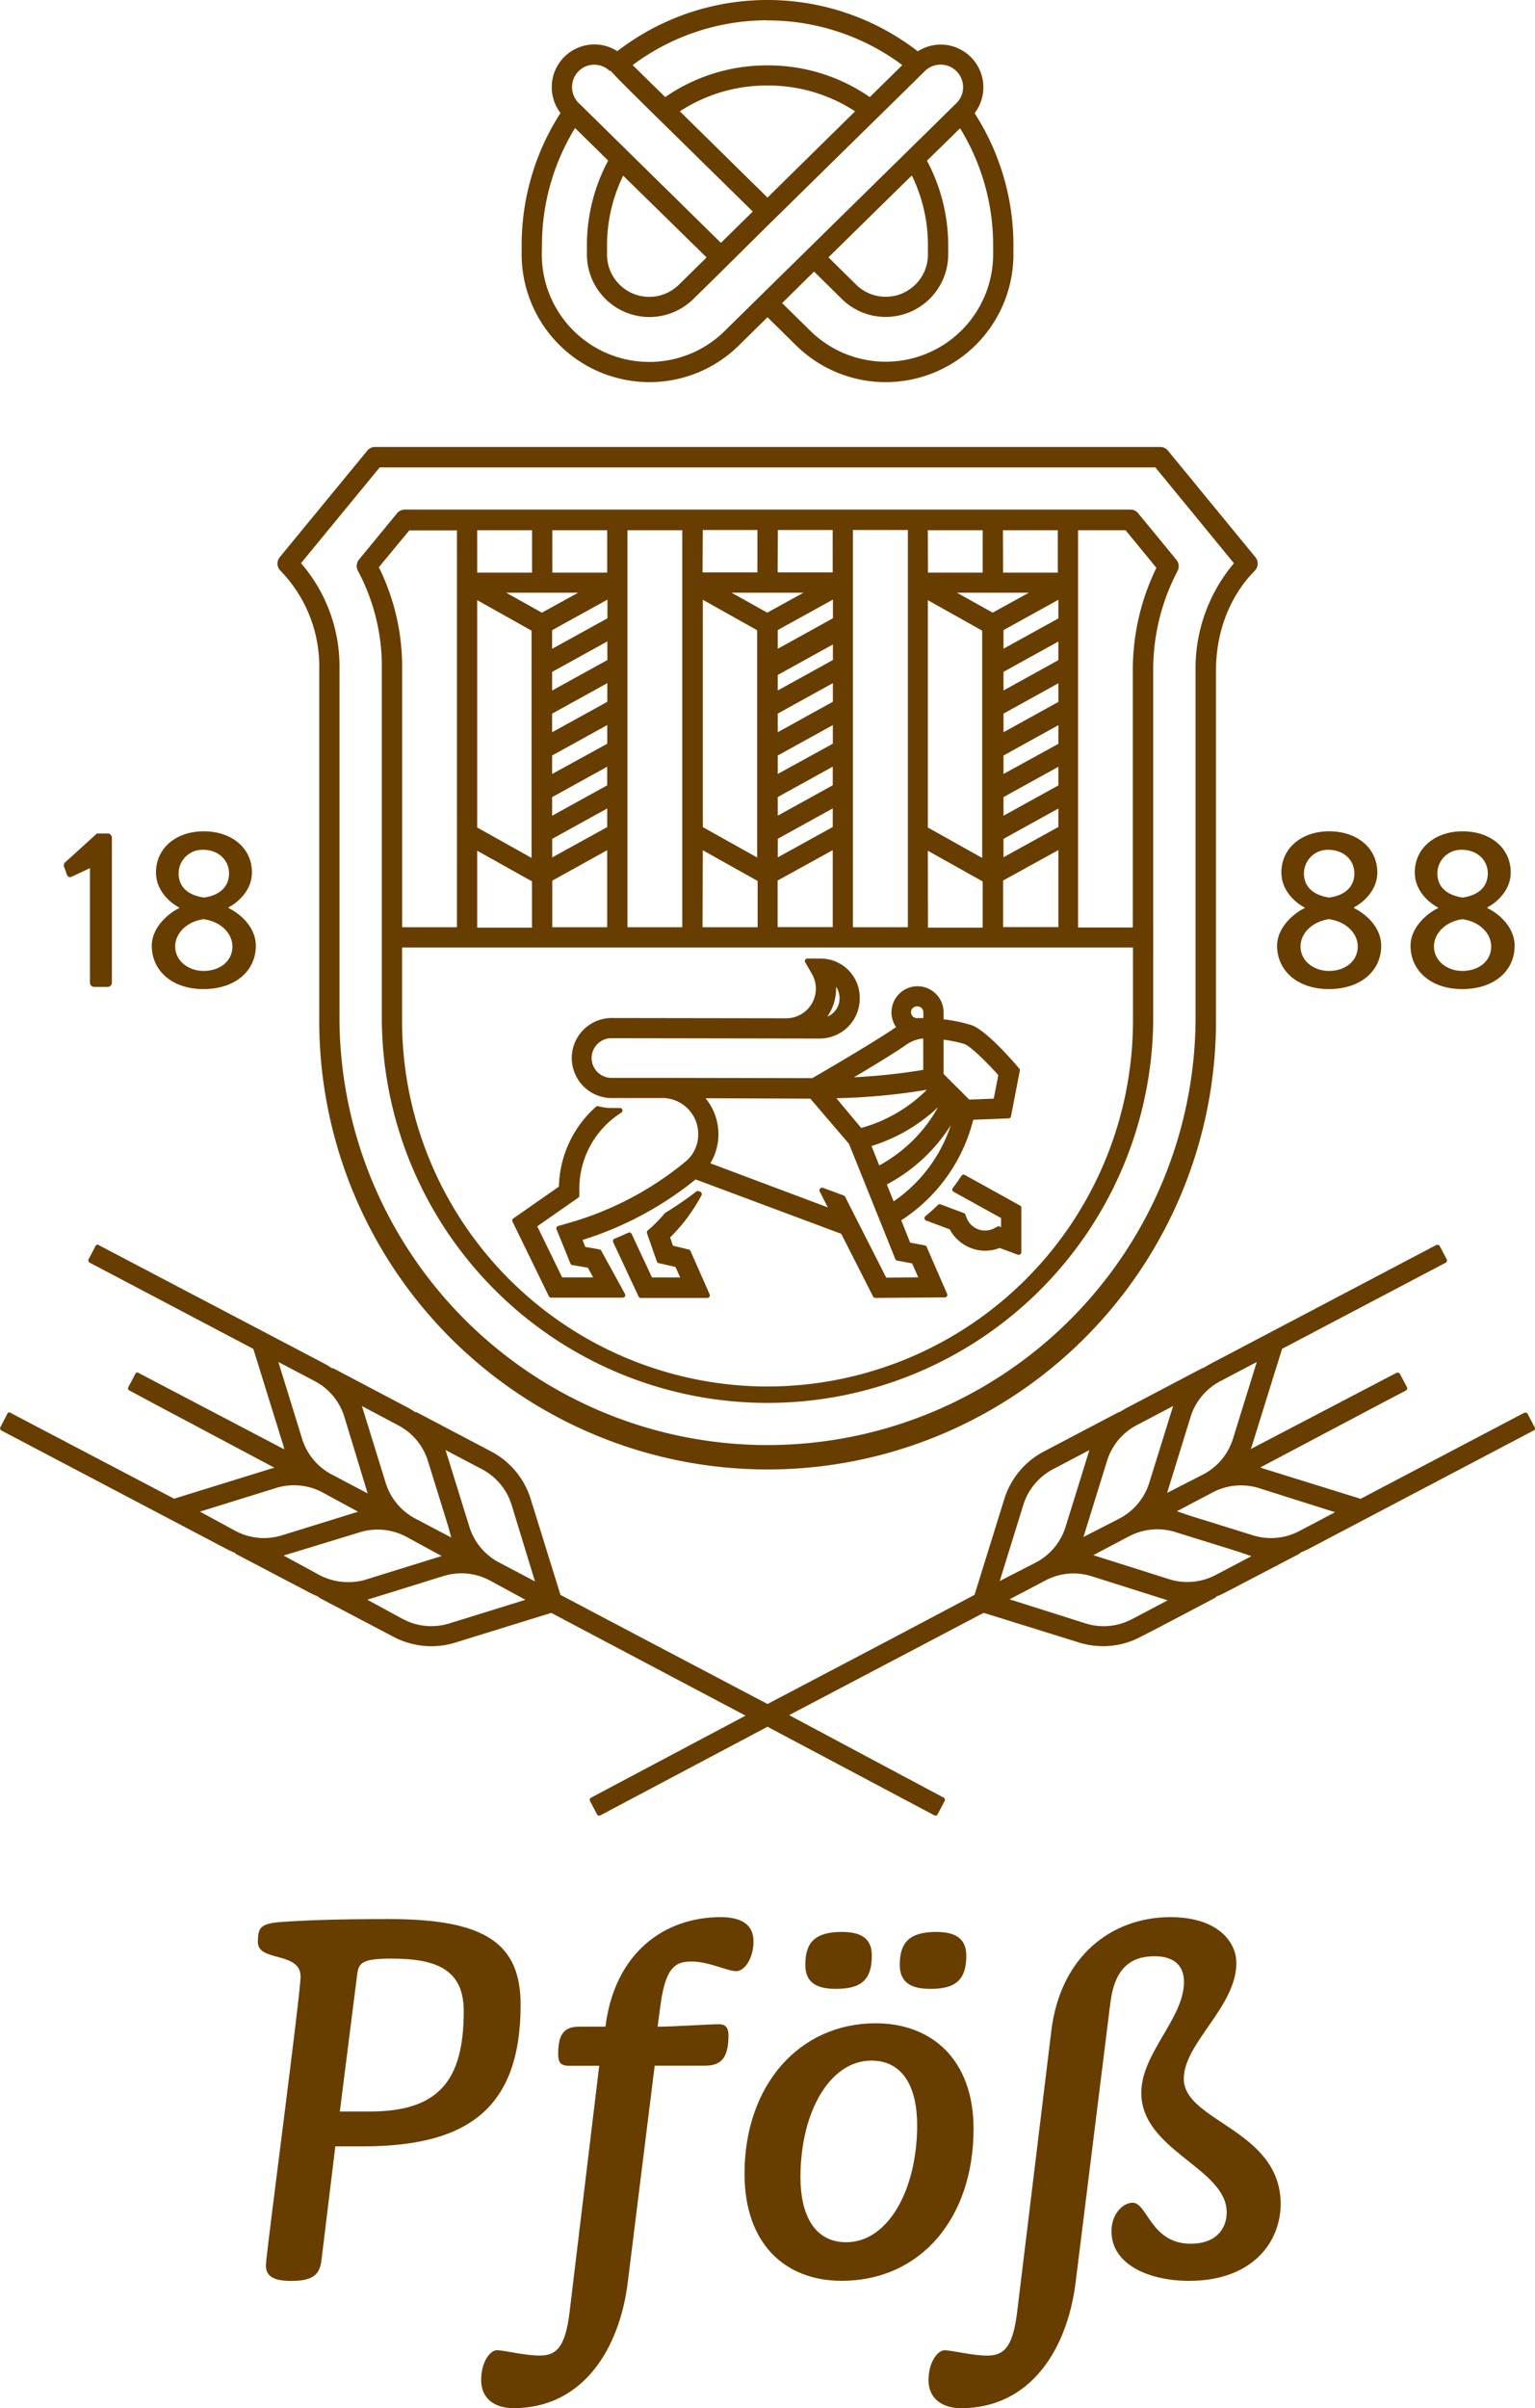
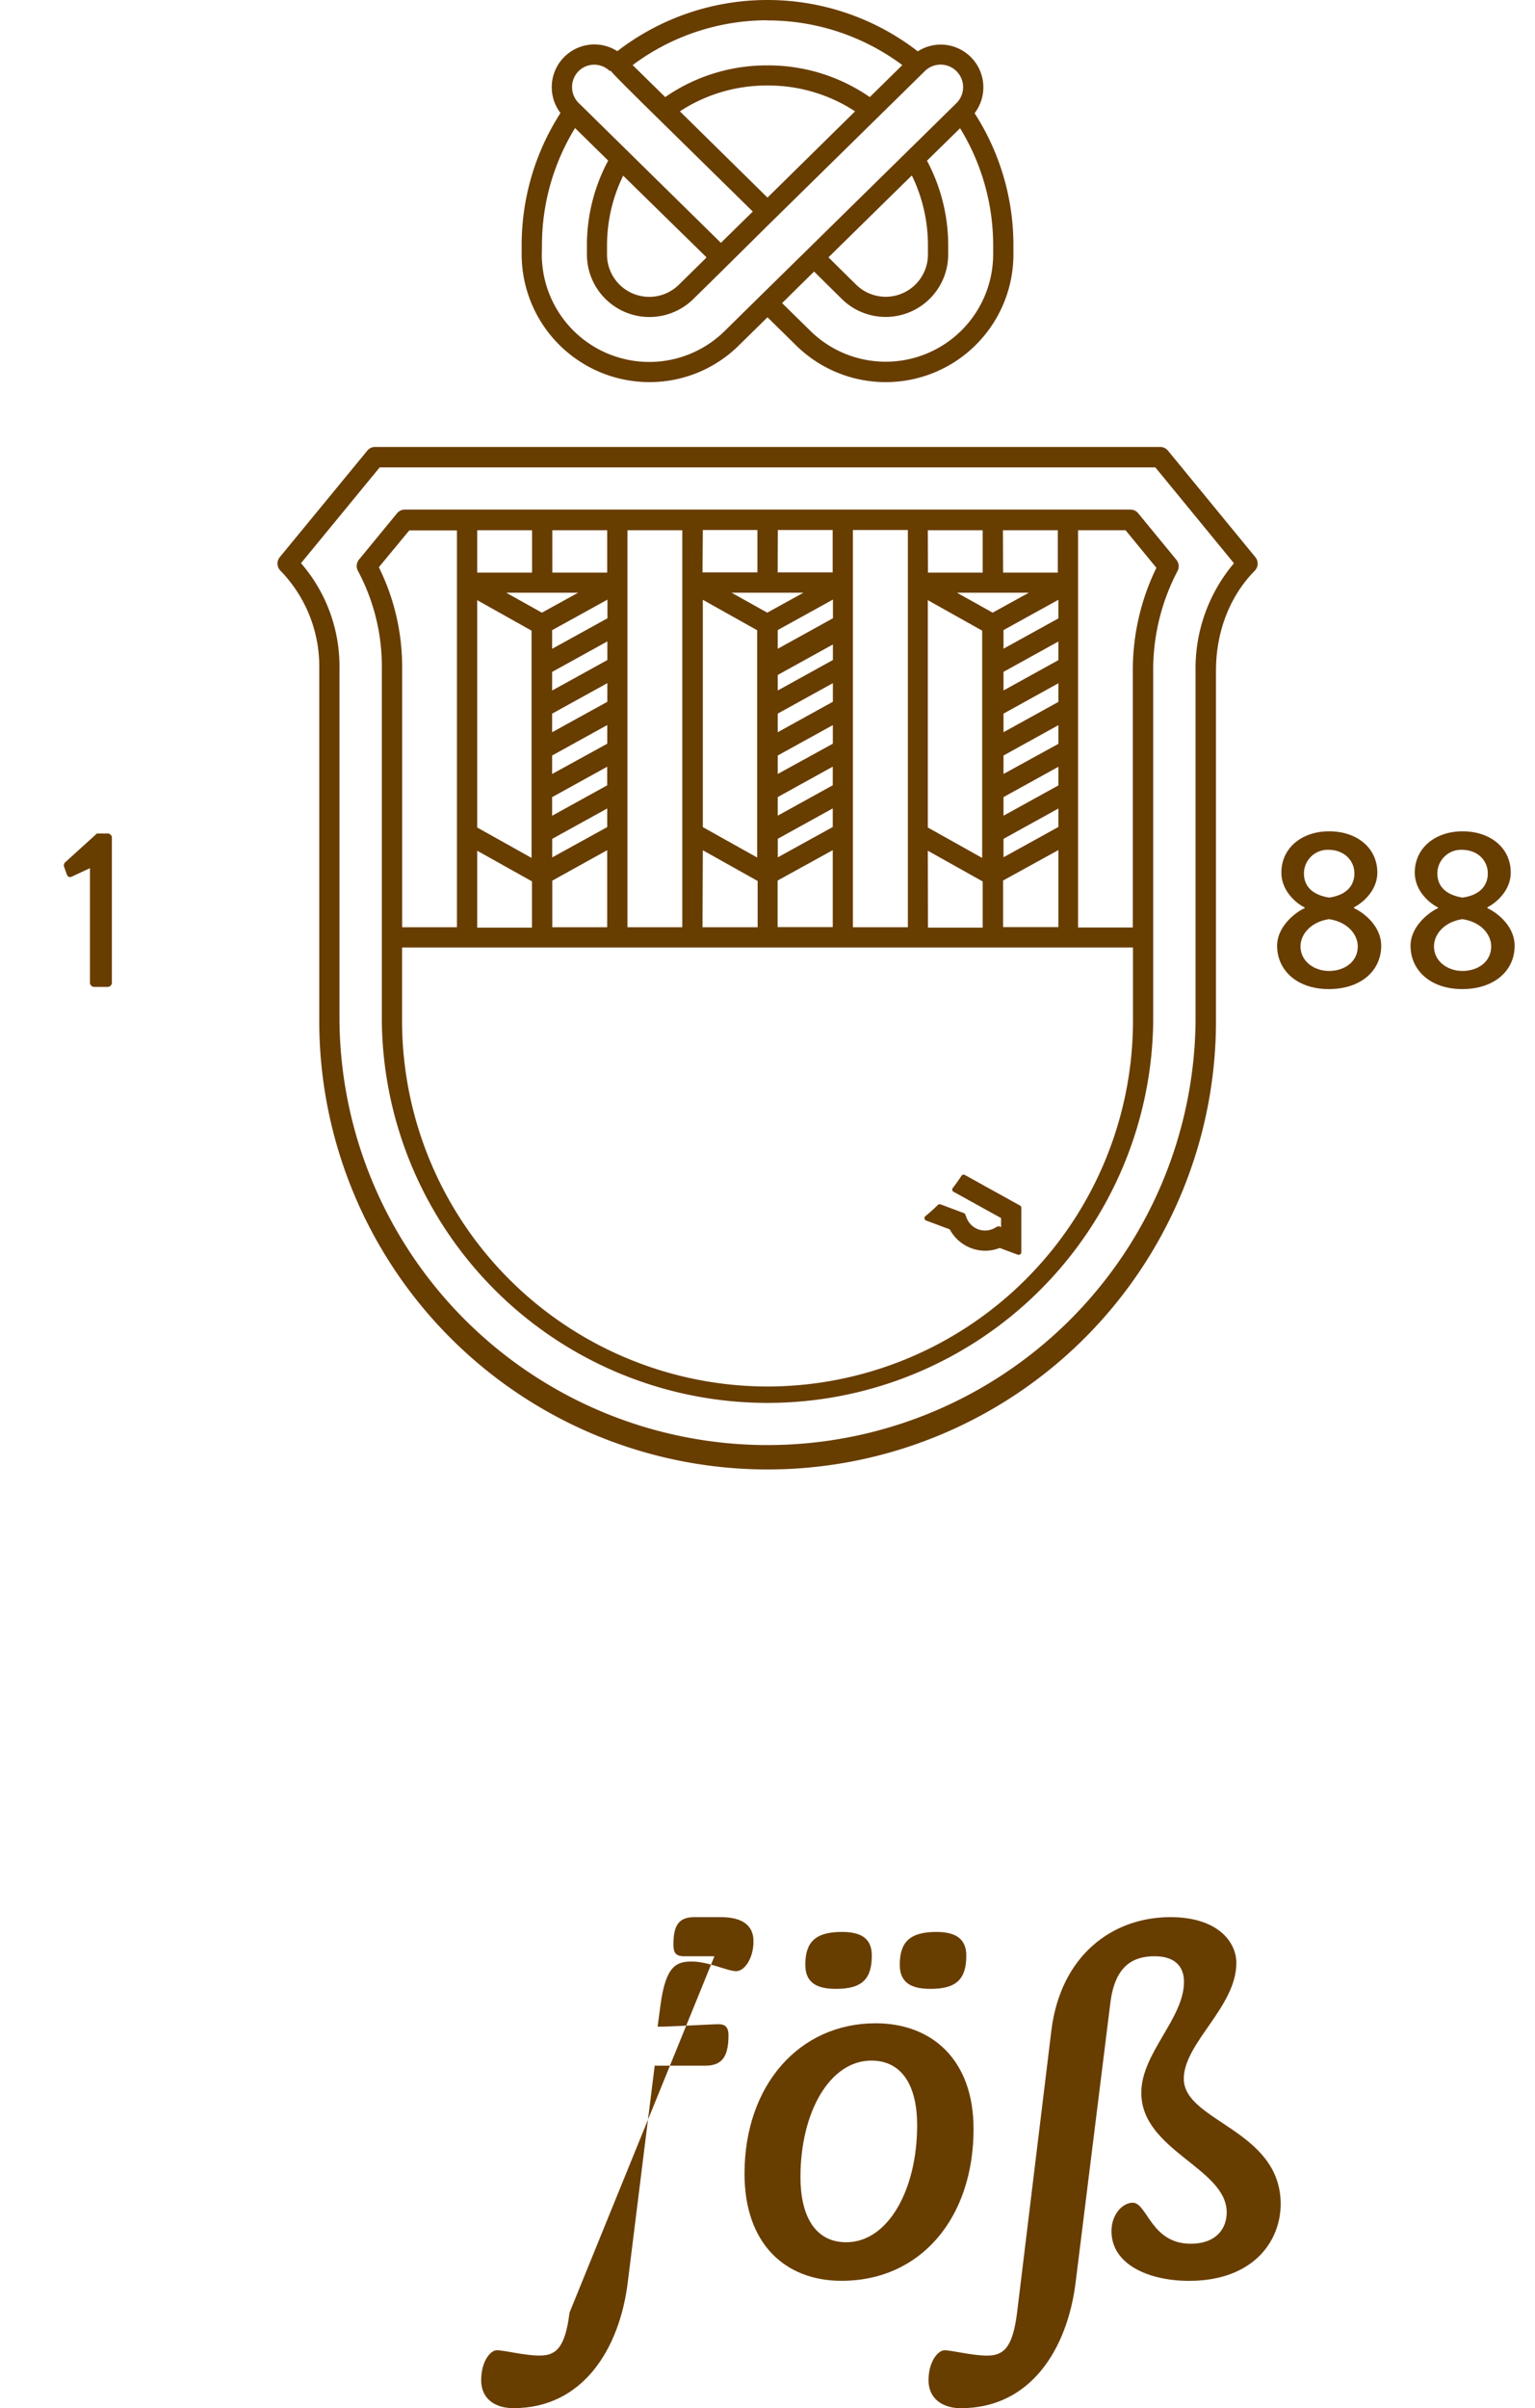
<svg xmlns="http://www.w3.org/2000/svg" id="Ebene_1" data-name="Ebene 1" viewBox="0 0 395.42 620.05">
  <defs>
    <style>.cls-1{fill:#683d00;}</style>
  </defs>
  <title>BP150919 Logo braun ohne Schild sRGB</title>
  <path class="cls-1" d="M84.53,174.71v90.62a115.48,115.48,0,0,0,231,0h0V175.17c0-9.76,3.36-18.71,9.46-25.2l.54-.56a2.61,2.61,0,0,0,.15-3.47l-22.48-27.39a2.62,2.62,0,0,0-2-1H98.87a2.6,2.6,0,0,0-2,1l-22.5,27.37a2.6,2.6,0,0,0,.15,3.48A35.34,35.34,0,0,1,84.53,174.71Zm15.57-51.9H299.91l20.25,24.69a41.88,41.88,0,0,0-9.89,27.67v90.16a110.27,110.27,0,0,1-220.53,0V174.71a40.54,40.54,0,0,0-9.91-27.23Z" transform="translate(-2.29 -2.47)" />
  <path class="cls-1" d="M100.65,174.71v69.12h0v21.5a99.36,99.36,0,0,0,198.71,0V175.17a54.61,54.61,0,0,1,6.26-25.66,2.63,2.63,0,0,0-.28-2.89l-9.81-11.94a2.58,2.58,0,0,0-2-1h-187a2.58,2.58,0,0,0-2,1l-9.76,11.87a2.63,2.63,0,0,0-.28,2.9A52.24,52.24,0,0,1,100.65,174.71ZM200,359.47a94.25,94.25,0,0,1-94.14-94.14V246.44H294.15v18.9A94.24,94.24,0,0,1,200,359.47ZM144.54,223.24v-4.78l14.17-7.82v4.79Zm14.16-1.86v19.84H144.56v-12Zm-14.18-8.87v-4.79l14.18-7.83v4.79Zm0-10.75V197l14.2-7.84v4.8Zm0-10.75v-4.79l14.22-7.85v4.8Zm0-10.74v-4.79l14.23-7.86v4.8Zm0-10.74v-4.8l14.25-7.86v4.8Zm-2.63-9.31-9.2-5.14h18.53Zm60.76,63v-4.78l14.16-7.82v4.79Zm14.16-1.85v19.82H202.61v-12Zm-14.17-8.88v-4.79l14.17-7.83v4.79Zm0-10.74V197l14.19-7.83v4.79Zm0-10.75v-4.79l14.2-7.84v4.79Zm0-10.74v-4l14.21-7.85v4Zm0-10.74v-4.82l14.22-7.85v4.81Zm58.16,53.68v-4.74l14.13-7.81v4.75Zm14.13-1.85v19.84H260.69v-12Zm-14.13-8.85v-4.79l14.13-7.81v4.8Zm0-10.75V197l14.13-7.81V194Zm0-10.75v-4.79l14.13-7.81v4.8Zm0-10.75v-4.79l14.13-7.81v4.8Zm0-10.75v-4.79l14.13-7.8v4.79ZM258,160.22l-9.2-5.14h18.53ZM280,217v-78h12.24l7.94,9.67a60.05,60.05,0,0,0-6.07,26.56v66.05H280Zm-19.35-78h14.13v10.91H260.69Zm-19.35,0h14.13v10.91H241.34Zm0,18,14,7.85,0,58.52-14-7.83Zm0,64.52,14.13,7.91v11.89H241.34ZM222,217.12a.8.8,0,0,0,0-.15v-64.5a.29.29,0,0,0,0-.1V138.94h14.16V241.22H222Zm-19.34-78.18h14.13v10.91H202.62Zm6.61,16.14-9.33,5.14-9.2-5.14Zm-11.93,9.67,0,58.52-14-7.83V156.9Zm-14-25.81H197.4v10.91H183.26Zm0,82.46,14.12,7.91,0,11.91H183.26ZM163.92,217v-78h14.13V241.22H163.92Zm-19.35-78H158.7v10.91H144.57Zm-19.35,0h14.13v10.91H125.22Zm0,18,14,7.85,0,58.52-14-7.83Zm0,64.52,14.11,7.89,0,11.91H125.22Zm-17.5-82.48H120V241.22H105.88V174.71a57.79,57.79,0,0,0-6-26.19Z" transform="translate(-2.29 -2.47)" />
  <path class="cls-1" d="M169.54,100.86a32.68,32.68,0,0,0,23.15-9.52L200,84.16l7.29,7.17A32.9,32.9,0,0,0,263.35,68v-2.3a62.77,62.77,0,0,0-10-34.08,11,11,0,0,0-8.61-17.67h-.11a10.93,10.93,0,0,0-5.91,1.74A63.27,63.27,0,0,0,200.16,2.47h-.33a63.24,63.24,0,0,0-38.52,13.18,10.89,10.89,0,0,0-5.91-1.74h-.11a11,11,0,0,0-8.62,17.66,62.82,62.82,0,0,0-10,34.09V68A32.93,32.93,0,0,0,169.54,100.86Zm88.59-35.2V68A27.68,27.68,0,0,1,211,87.62l-7.24-7.11L212,72.39l7.08,7A16.11,16.11,0,0,0,246.55,68v-2.3a46.33,46.33,0,0,0-5.47-21.85l8.53-8.36A57.64,57.64,0,0,1,258.13,65.66ZM215.7,68.73l21.48-21.09a41,41,0,0,1,4.15,18V68a10.88,10.88,0,0,1-18.6,7.67Zm-15.87-61h.33a58,58,0,0,1,34.57,11.5l-8.38,8.24a45.91,45.91,0,0,0-26.19-8.16h-.33a45.88,45.88,0,0,0-26.18,8.16l-8.39-8.24A58,58,0,0,1,199.83,7.69Zm.5,45.29h0l-.33.33L177.43,31.14a40.74,40.74,0,0,1,22.4-6.65h.33a40.74,40.74,0,0,1,22.4,6.65ZM151.26,20.87a5.71,5.71,0,0,1,4.08-1.74h.06a5.75,5.75,0,0,1,4,1.66l.15-.15c1.66,1.92,6.28,6.47,19.21,19.16l17.45,17.14L188,65l-36-35.39-.61-.58A5.81,5.81,0,0,1,151.26,20.87Zm33,47.94-7,6.88A10.88,10.88,0,0,1,158.66,68v-2.3a41.09,41.09,0,0,1,4.16-18l21.44,21-.08.08Zm-42.36-3.15a57.62,57.62,0,0,1,8.53-30.22l8.53,8.38a46.21,46.21,0,0,0-5.48,21.84V68a16.11,16.11,0,0,0,27.43,11.45l7-6.88,0,0L200,60.6l0,0,40.54-39.83a5.76,5.76,0,0,1,4.06-1.66h.06a5.8,5.8,0,0,1,4,9.93L210.16,66.87h0l-12,11.78h0l-9.14,9A27.68,27.68,0,0,1,141.86,68Z" transform="translate(-2.29 -2.47)" />
  <path class="cls-1" d="M250.83,305a.65.65,0,0,0-.86.21c-.72,1.1-1.47,2.16-2.25,3.16a.65.65,0,0,0-.12.52.66.66,0,0,0,.32.44l12.25,6.77v2.33l-.4-.15a.65.65,0,0,0-.53,0l-.78.42a5.09,5.09,0,0,1-7.18-2.68l-.32-.82a.6.6,0,0,0-.38-.38l-6-2.25a.65.65,0,0,0-.69.15,41.87,41.87,0,0,1-3.23,2.9.67.67,0,0,0-.22.61.64.64,0,0,0,.41.5l6.1,2.28a10.4,10.4,0,0,0,9.11,5.5,10.24,10.24,0,0,0,3.75-.71l4.7,1.75a.62.62,0,0,0,.23,0,.7.7,0,0,0,.37-.11.68.68,0,0,0,.28-.54V313.45a.64.64,0,0,0-.34-.57Z" transform="translate(-2.29 -2.47)" />
-   <path class="cls-1" d="M240.54,323.14l-3.78-.71-2.31-5.75A43.41,43.41,0,0,0,253,290.79l9.11-.35a.64.64,0,0,0,.61-.52L265,278.14a.68.68,0,0,0-.15-.55l-.62-.71c-1.77-2.06-7.83-8.88-11.46-10.38a39.07,39.07,0,0,0-7.41-1.57V263.1A6.71,6.71,0,1,0,233.17,267L233,267c-4.79,3.37-18.38,11.29-21.46,13.08L173.29,280a1.87,1.87,0,0,0-.34,0H159.58a5.11,5.11,0,0,1,0-10.21l53.88.09a10.31,10.31,0,0,0,10.3-10.3,10.08,10.08,0,0,0-10.08-10.3h-3.39a.65.65,0,0,0-.57.32.67.67,0,0,0,0,.66l1.7,2.93a7.63,7.63,0,0,1-6.53,11.47l-45.32-.07a10.31,10.31,0,0,0,0,20.61l13.82,0a9.28,9.28,0,0,1,8.77,9.33,9.17,9.17,0,0,1-2.85,6.67,82.8,82.8,0,0,1-31.15,16.34l-2.09.6a.62.62,0,0,0-.41.33.65.65,0,0,0,0,.53l3.57,8.8a.65.65,0,0,0,.49.4l4,.69,1.37,2.48H147.1l-6.41-13.15,10.57-7.37a.66.66,0,0,0,.27-.57l0-1.06c0-.27,0-.55,0-.82a23.18,23.18,0,0,1,10.81-19.44.65.65,0,0,0-.35-1.2h-2.37a12.27,12.27,0,0,1-3.21-.47.66.66,0,0,0-.6.15A28.35,28.35,0,0,0,146.27,308l-11.75,8.2a.66.66,0,0,0-.21.82l9.37,19.21a.64.64,0,0,0,.58.36h18.46a.65.65,0,0,0,.56-.32.66.66,0,0,0,0-.64l-6.12-11.14a.62.62,0,0,0-.46-.32l-3.63-.64-.73-1.79a87.79,87.79,0,0,0,29.14-15.59L219,320.16l8.2,16.15a.67.67,0,0,0,.58.35h0l17.9-.13a.65.65,0,0,0,.59-.91L241,323.52A.65.65,0,0,0,240.54,323.14Zm-22.88-66.61a5.32,5.32,0,0,1,.9,3,5.09,5.09,0,0,1-3.15,4.71,12.7,12.7,0,0,0,2.26-7.25C217.67,256.83,217.67,256.68,217.66,256.53Zm33.11,14.77h0c1.68.69,5.64,4.6,8.69,8l-1.18,6.05-6.3.25L245.36,279v-8.83A33.47,33.47,0,0,1,250.77,271.3Zm-3.54,20.87a38.26,38.26,0,0,1-14.74,19.63l-1.75-4.36A43.41,43.41,0,0,0,247.23,292.17Zm-3.3-4.62a38.16,38.16,0,0,1-15.14,15l-2-5A43.59,43.59,0,0,0,243.93,287.55Zm-5.29-25.95a1.51,1.51,0,0,1,1.51,1.5v1.51h-1.5a1.51,1.51,0,1,1,0-3ZM236,271.29a9.29,9.29,0,0,1,4.12-1.44v8.09a154.62,154.62,0,0,1-17.85,1.91C227.33,276.86,233.11,273.35,236,271.29Zm5.06,11.77a38.26,38.26,0,0,1-16.92,9.84l-6.4-7.66A161,161,0,0,0,241.09,283.06Zm-10.48,48.38L220,310.62a.68.68,0,0,0-.35-.32l-5.39-2a.57.57,0,0,0-.22,0,.65.65,0,0,0-.59.94l2.09,4.12L185.27,302a14.34,14.34,0,0,0,2.09-7.46,14.51,14.51,0,0,0-3.33-9.29l27,.1L221,297l11.92,29.65a.63.63,0,0,0,.48.4l3.86.73,1.57,3.58Z" transform="translate(-2.29 -2.47)" />
-   <path class="cls-1" d="M179.78,324.22l-4.13-1-.74-2.12a45.36,45.36,0,0,0,8.1-10.88.64.64,0,0,0,0-.54.65.65,0,0,0-.38-.38l-.35-.13a.65.65,0,0,0-.63.1,84.91,84.91,0,0,1-7.94,5.45.7.7,0,0,0-.16.14,39,39,0,0,1-3.42,3.58l-1,.86a.68.68,0,0,0-.18.7l2.55,7.28a.65.65,0,0,0,.46.42l4.35,1,1.19,2.69h-7.26L165,320.18a.65.65,0,0,0-.86-.31c-1.17.54-2.35,1.06-3.55,1.55a.64.64,0,0,0-.35.37.65.65,0,0,0,0,.51l6.55,14a.65.65,0,0,0,.59.37h17.13a.65.65,0,0,0,.59-.91l-4.92-11.15A.63.63,0,0,0,179.78,324.22Z" transform="translate(-2.29 -2.47)" />
-   <path class="cls-1" d="M397.64,370l-1.85-3.52c-.08-.16-.23-.27-.55-.27l-.25,0-42.2,22.18-24.64-7.66a6.84,6.84,0,0,1-1.18-.43l31.75-16.79,5.73-3a.58.58,0,0,0,.3-.35.64.64,0,0,0,0-.45l-1.86-3.52c-.08-.16-.23-.27-.55-.27l-.25,0-37.61,19.66c.15-.39.29-.77.4-1.14l7.68-24.67,42.15-22.18a.56.56,0,0,0,.29-.35.55.55,0,0,0,0-.45l-1.85-3.52c-.08-.16-.23-.27-.55-.27l-.25,0-58,30.51c-.65.34-1.31.74-2.17,1.22a.59.59,0,0,0-.29.07l-19.1,10.05c-.65.34-1.3.74-2.17,1.22a.55.55,0,0,0-.28.07l-19.11,10.05A20.77,20.77,0,0,0,261,388.45l-7.67,24.67-20.79,11L200,441.22,167.29,424l-20.62-10.87L139,388.45a20.74,20.74,0,0,0-10.2-12.26l-19.1-10.05a1,1,0,0,0-.46-.07,18.53,18.53,0,0,0-2-1.22L88.17,354.8l-.45-.07a18.53,18.53,0,0,0-2-1.22L27.46,322.93a.61.61,0,0,0-.53.32l-1.85,3.52a.59.59,0,0,0,0,.45.59.59,0,0,0,.29.35l42.18,22.22,7.65,24.63a7.26,7.26,0,0,1,.3,1.22l-37.78-19.8a.59.59,0,0,0-.53.31l-1.85,3.52a.58.58,0,0,0,.24.8l5.94,3.19L73,380.39c-.4.09-.8.2-1.17.32l-24.69,7.65L4.74,366.12a.61.61,0,0,0-.53.31L2.36,370a.55.55,0,0,0,0,.45.59.59,0,0,0,.29.35l58,30.51c.65.34,1.34.65,2.18,1a.61.61,0,0,0,.27.3L82.15,412.6c.65.34,1.34.65,2.18,1a.66.66,0,0,0,.27.3l19.11,10.05a21,21,0,0,0,9.71,2.39,20.62,20.62,0,0,0,6.16-.93l24.71-7.65,50.05,26.46-39.8,21.12a.63.63,0,0,0-.29.35.67.67,0,0,0,0,.46l1.85,3.51a.59.59,0,0,0,.53.32l.28-.07L200,447.08l43,22.82.28.07a.6.6,0,0,0,.53-.32l1.85-3.51a.67.67,0,0,0,0-.46.63.63,0,0,0-.29-.35l-39.8-21.24,50.11-26.34,24.65,7.66a20.85,20.85,0,0,0,6.14.92h0a20.58,20.58,0,0,0,9.91-2.55c1.39-.67,4.63-2.37,14.68-7.66l4.24-2.24a.71.71,0,0,0,.31-.33,19.57,19.57,0,0,0,2.14-.95L337,402.55a.8.8,0,0,0,.31-.34,18.75,18.75,0,0,0,2.14-.95l58-30.51a.56.56,0,0,0,.29-.35A.55.55,0,0,0,397.64,370Zm-292.77-.53a15.54,15.54,0,0,1,7.67,9.22l5.23,16.86.76,2.8-9.22-4.85a15.61,15.61,0,0,1-7.66-9.2L95.52,364.5ZM74,353.16l9.35,4.92A15.49,15.49,0,0,1,91,367.29L97,387l-9.22-4.86a15.59,15.59,0,0,1-7.67-9.21ZM70.27,398.5A15.72,15.72,0,0,1,63,396.69l-9.2-5,19.93-6.19a15.63,15.63,0,0,1,11.59,1.21l9.2,5L74.89,397.8A15.5,15.5,0,0,1,70.27,398.5Zm21.57,11.34A15.77,15.77,0,0,1,84.55,408l-9.2-5L95,397a15.62,15.62,0,0,1,4.59-.69,15.79,15.79,0,0,1,7.28,1.81l9.2,5-19.94,6.19A15.66,15.66,0,0,1,91.84,409.84Zm26.22,10.63a15.82,15.82,0,0,1-4.66.71,15.64,15.64,0,0,1-7.29-1.81l-9.2-5,19.63-6.1a15.81,15.81,0,0,1,4.61-.7,15.61,15.61,0,0,1,7.28,1.82l9.21,5Zm12.81-15.68a15.64,15.64,0,0,1-7.55-8.82l-6.25-20.13,9.36,4.92A15.57,15.57,0,0,1,134.1,390l6,19.65Zm185.82-46.71,9.35-4.92-6.12,19.72a15.56,15.56,0,0,1-7.66,9.22l-9.32,4.77L309,367.26A15.58,15.58,0,0,1,316.69,358.08Zm-21.56,11.34,9.36-4.92-6.15,19.77a15.6,15.6,0,0,1-7.65,9.18l-9.3,4.77,6.18-19.93A15.58,15.58,0,0,1,295.13,369.42ZM266,389.64a15.62,15.62,0,0,1,7.57-8.88l9.35-4.92-6.14,19.78a15.59,15.59,0,0,1-7.66,9.17l-9.3,4.77Zm27.88,29.74a15.75,15.75,0,0,1-7.27,1.81,15.48,15.48,0,0,1-4.67-.72l-19.59-6.2,9.21-4.84a15.49,15.49,0,0,1,11.89-1.12l19.64,6.22ZM315.45,408a15.6,15.6,0,0,1-11.88,1.12l-19.65-6.22,9.2-4.85a15.87,15.87,0,0,1,7.3-1.81,15.68,15.68,0,0,1,4.25.59L321.3,402l3.36,1.16ZM337,396.69a15.62,15.62,0,0,1-11.55,1.22l-16.63-5.17-3.36-1.15,9.21-4.85a15.61,15.61,0,0,1,11.95-1.1l19.59,6.2Z" transform="translate(-2.29 -2.47)" />
-   <path class="cls-1" d="M136.4,518.7c0-15.64-8.81-22.1-33.78-22.1-13.16,0-19.62.25-26.08.62-7,.38-7.82,1.12-7.82,5.34,0,5.09,11,2.36,11,8.82,0,4.59-8.94,71.78-8.94,74.39s1.74,4,6.46,4c5.46,0,7.33-1.49,7.83-5.09l3.6-29.56h7.2C122.24,555.09,136.4,545.78,136.4,518.7ZM97.53,546.15h-7.7l4.47-35.27c.38-3.1,1.37-4.1,8.94-4.1,11.93,0,18.51,3.11,18.51,13.54C121.75,538.08,115.41,546.15,97.53,546.15Z" transform="translate(-2.29 -2.47)" />
-   <path class="cls-1" d="M180.49,507.53c4.34,0,9.19,2.48,11.42,2.48s4.48-3.35,4.48-7.7-3.23-6.21-8.45-6.21c-14.53,0-27.32,9.19-29.68,28.2h-6.83c-4.47,0-5.34,2.85-5.34,7.07,0,2,.5,3,2.73,3h7.83L149,597.93c-1.12,9.07-3.48,11.06-7.7,11.06-4,0-8.95-1.37-11.06-1.37-1.61,0-4,2.86-4,7.7s3.6,7.21,8.32,7.21c18,0,27.32-15.41,29.43-32.29l6.95-55.89h12.92c4.1,0,6.09-1.86,6.09-7.82,0-2.23-1-2.86-2.49-2.86-1.86,0-12.42.63-14.9.63h-.87l.75-5.6C173.79,508.64,176.52,507.53,180.49,507.53Z" transform="translate(-2.29 -2.47)" />
+   <path class="cls-1" d="M180.49,507.53c4.34,0,9.19,2.48,11.42,2.48s4.48-3.35,4.48-7.7-3.23-6.21-8.45-6.21h-6.83c-4.47,0-5.34,2.85-5.34,7.07,0,2,.5,3,2.73,3h7.83L149,597.93c-1.12,9.07-3.48,11.06-7.7,11.06-4,0-8.95-1.37-11.06-1.37-1.61,0-4,2.86-4,7.7s3.6,7.21,8.32,7.21c18,0,27.32-15.41,29.43-32.29l6.95-55.89h12.92c4.1,0,6.09-1.86,6.09-7.82,0-2.23-1-2.86-2.49-2.86-1.86,0-12.42.63-14.9.63h-.87l.75-5.6C173.79,508.64,176.52,507.53,180.49,507.53Z" transform="translate(-2.29 -2.47)" />
  <path class="cls-1" d="M226.87,506c0-4.22-2.48-6.09-7.7-6.09-6.83,0-9.43,2.61-9.43,8.45,0,4.34,2.6,6.21,7.82,6.21C224.39,514.61,226.87,512,226.87,506Z" transform="translate(-2.29 -2.47)" />
  <path class="cls-1" d="M227.86,523.43c-19.62,0-33.78,15.89-33.78,38.74,0,18,10.44,27.57,25,27.57,20.36,0,34-16.14,34-39.12C253.07,532.61,242.15,523.43,227.86,523.43Zm-7.57,56.38c-8.07,0-11.8-6.83-11.8-16.77,0-16.77,7.58-30,18.25-30,8.08,0,11.81,6.7,11.81,16.64C238.55,566.39,231,579.81,220.29,579.81Z" transform="translate(-2.29 -2.47)" />
  <path class="cls-1" d="M251.21,506c0-4.22-2.61-6.09-7.7-6.09-6.83,0-9.44,2.61-9.44,8.45,0,4.34,2.61,6.21,7.83,6.21C248.73,514.61,251.21,512,251.21,506Z" transform="translate(-2.29 -2.47)" />
  <path class="cls-1" d="M307.24,537.71c0-9.2,13.54-18.51,13.54-29.81,0-5.46-4.84-11.8-17-11.8-15,0-28.32,9.94-30.67,29.31l-8.82,72.52C263.16,607,260.8,609,256.58,609c-4,0-8.94-1.37-11-1.37-1.62,0-4.1,2.86-4.1,7.7s3.72,7.21,8.32,7.21c18.13,0,27.44-15.41,29.56-32.29l8.94-71.91c1.11-9.31,5.46-12.17,11.42-12.17,5.59,0,7.57,3,7.57,6.58,0,9.44-11,18.39-11,28.57,0,14.9,22,19.37,22,30.79,0,4.1-2.6,8.08-9.31,8.08-10.18,0-11.18-10.56-14.9-10.56-2.49,0-5.47,2.86-5.47,7.33,0,8.69,9.81,12.79,20,12.79,16.39,0,23.59-10.06,23.59-19.87C332.08,550.75,307.24,548.76,307.24,537.71Z" transform="translate(-2.29 -2.47)" />
  <path class="cls-1" d="M19.55,227.76a.88.88,0,0,0,1.27.41L25.46,226v29.48a1.1,1.1,0,0,0,1.1,1.1h3.55a1.09,1.09,0,0,0,1-1.1V218.19a1.09,1.09,0,0,0-1-1.11H27.26L19,224.57a1.13,1.13,0,0,0-.17,1.16Z" transform="translate(-2.29 -2.47)" />
-   <path class="cls-1" d="M41.39,246c0,6.32,5.16,11.14,13.29,11.14,8.41,0,13.51-4.82,13.51-11.14,0-5-4.35-8.47-7-9.69v-.23c2.49-1.28,6-4.47,6-8.94,0-6.38-5.28-10.62-12.42-10.62-7,0-12.3,4.24-12.3,10.62,0,4.53,3.49,7.72,6,9v.17C46.26,237.27,41.39,240.93,41.39,246Zm6.91-18.63a6.11,6.11,0,0,1,6.32-6.09c3.83,0,6.67,2.56,6.67,6.09,0,3.08-2,5.58-6.5,6.21C50.27,232.87,48.3,230.49,48.3,227.35Zm6.49,11.78c4.7.7,7.37,3.89,7.37,7,0,3.88-3.31,6.32-7.43,6.32-3.82,0-7.31-2.5-7.31-6.32C47.42,243,50.1,239.83,54.79,239.13Z" transform="translate(-2.29 -2.47)" />
  <path class="cls-1" d="M331.28,246c0,6.32,5.16,11.14,13.29,11.14,8.41,0,13.52-4.82,13.52-11.14,0-5-4.35-8.47-7-9.69v-.23c2.49-1.28,6-4.47,6-8.94,0-6.38-5.28-10.62-12.41-10.62-7,0-12.3,4.24-12.3,10.62,0,4.53,3.48,7.72,6,9v.17C336.16,237.27,331.28,240.93,331.28,246Zm6.91-18.63a6.11,6.11,0,0,1,6.32-6.09c3.83,0,6.67,2.56,6.67,6.09,0,3.08-2,5.58-6.49,6.21C340.16,232.87,338.19,230.49,338.19,227.35Zm6.5,11.78c4.69.7,7.36,3.89,7.36,7,0,3.88-3.31,6.32-7.42,6.32-3.83,0-7.32-2.5-7.32-6.32C337.31,243,340,239.83,344.69,239.13Z" transform="translate(-2.29 -2.47)" />
  <path class="cls-1" d="M365.65,246c0,6.32,5.17,11.14,13.29,11.14,8.41,0,13.52-4.82,13.52-11.14,0-5-4.36-8.47-7-9.69v-.23c2.49-1.28,6-4.47,6-8.94,0-6.38-5.28-10.62-12.42-10.62-6.95,0-12.3,4.24-12.3,10.62,0,4.53,3.49,7.72,6,9v.17C370.53,237.27,365.65,240.93,365.65,246Zm6.91-18.63a6.11,6.11,0,0,1,6.32-6.09c3.83,0,6.67,2.56,6.67,6.09,0,3.08-2,5.58-6.5,6.21C374.53,232.87,372.56,230.49,372.56,227.35Zm6.49,11.78c4.71.7,7.37,3.89,7.37,7,0,3.88-3.3,6.32-7.43,6.32-3.82,0-7.3-2.5-7.3-6.32C371.69,243,374.36,239.83,379.05,239.13Z" transform="translate(-2.29 -2.47)" />
</svg>